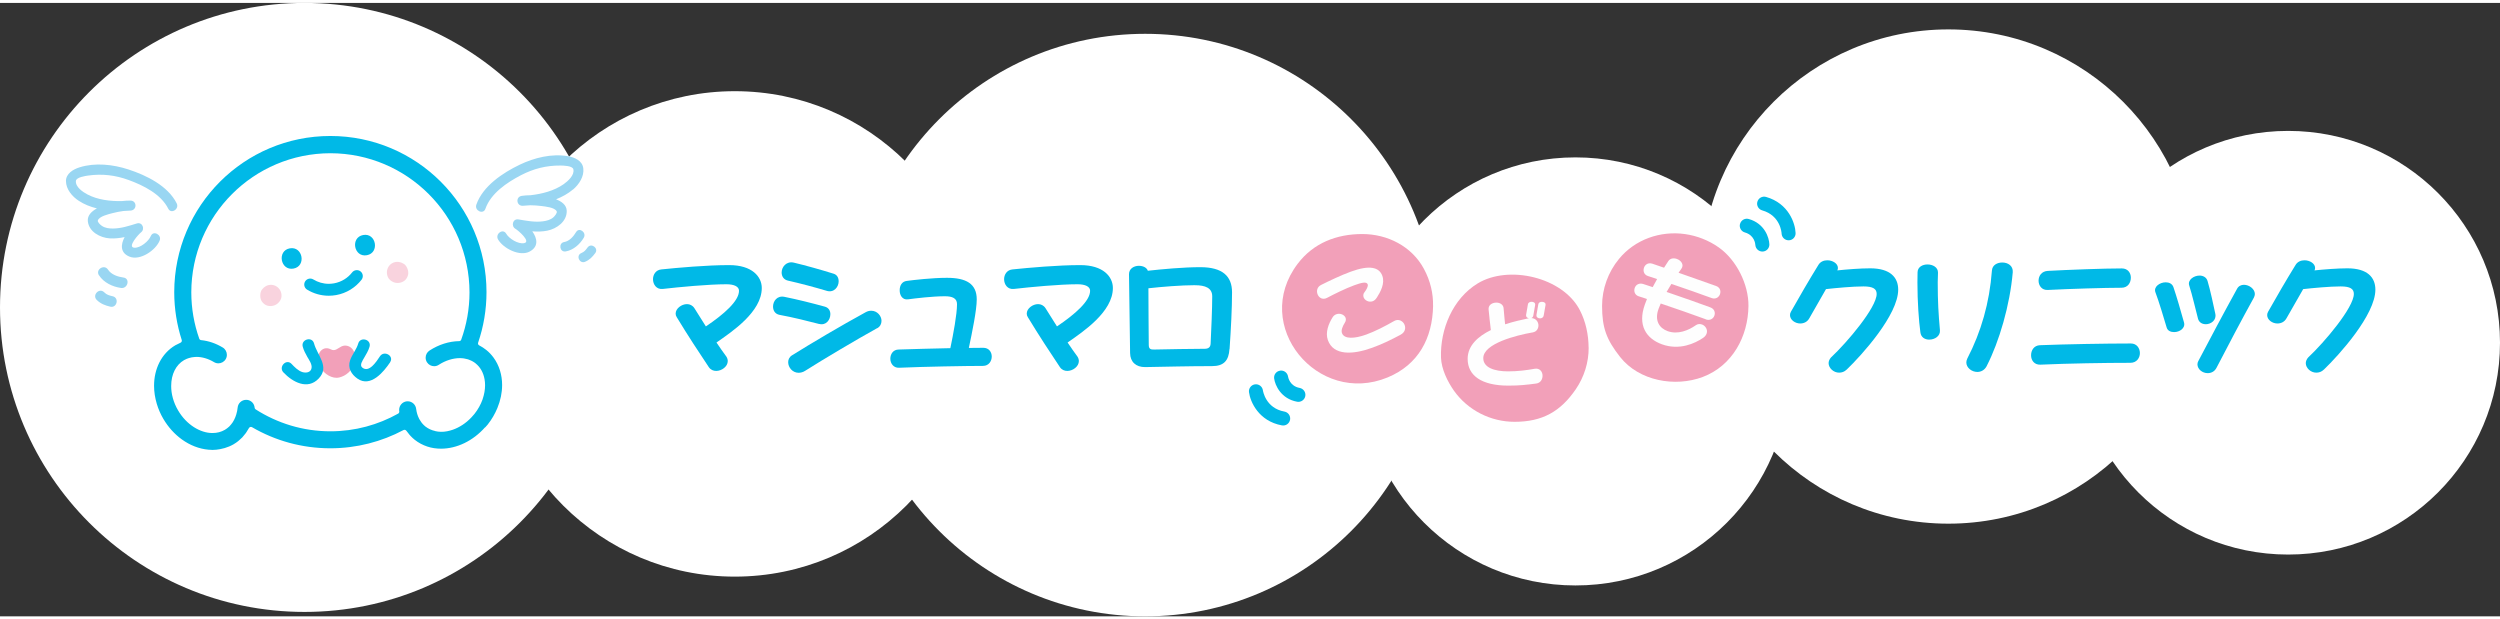
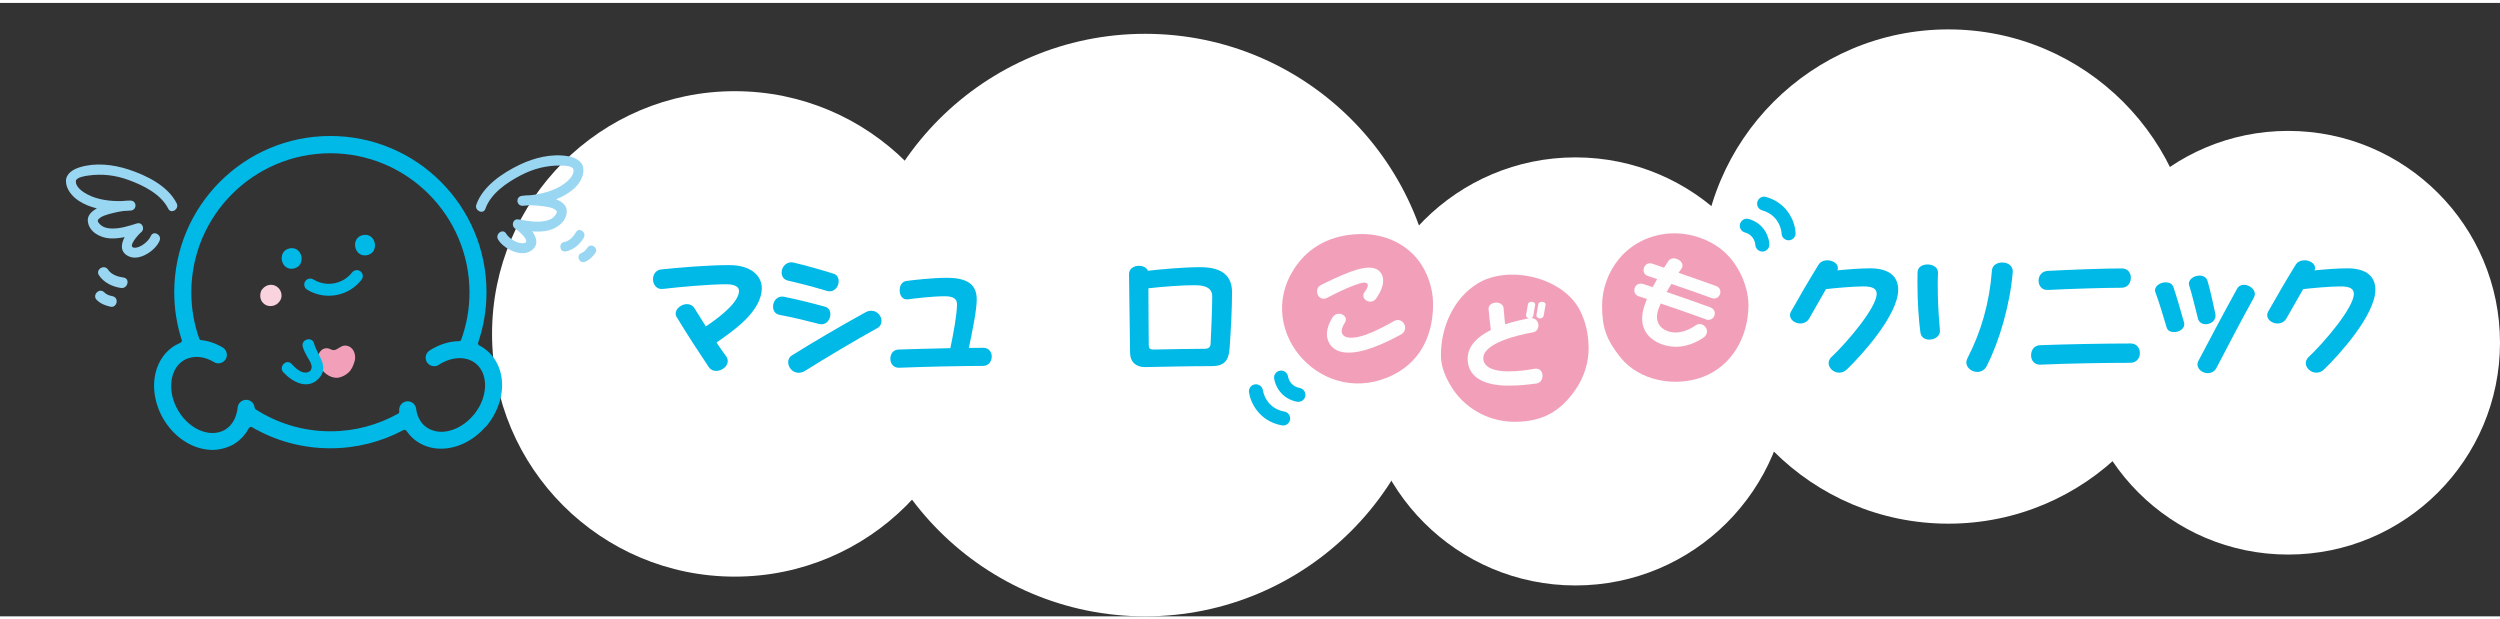
<svg xmlns="http://www.w3.org/2000/svg" id="layer2" width="327" height="81" viewBox="0 0 566.5 139">
  <rect x="0" y="0" width="566.5" height="139" fill="#333333" stroke="none" />
  <defs>
    <style>
.cls-1{fill:#fefefe;}.cls-1,.cls-2,.cls-3,.cls-4,.cls-5,.cls-6{stroke-width:0px;}.cls-2{fill:#f2a0b9;}.cls-3{fill:#f9d3de;}.cls-4{fill:#00b9e7;}.cls-5{fill:#fff;}.cls-6{fill:#99d6f2;}
</style>
  </defs>
  <g id="layer1-2">
-     <circle class="cls-5" cx="69" cy="69" r="69" />
    <circle class="cls-5" cx="166.5" cy="75" r="55" />
    <circle class="cls-5" cx="259.5" cy="73" r="66" />
    <circle class="cls-5" cx="357" cy="83.5" r="48.5" />
    <circle class="cls-5" cx="441.5" cy="62" r="56" />
    <circle class="cls-5" cx="518.5" cy="77" r="48" />
    <path class="cls-4" d="m162.37,76.97c.75,1.12,1.51,2.21,2.23,3.18.22.34.31.7.31,1.01,0,1.23-1.37,2.23-2.62,2.23-.64,0-1.26-.25-1.68-.87-2.04-3.04-4.86-7.34-7.26-11.31-.17-.25-.25-.53-.25-.81,0-1.15,1.34-2.15,2.57-2.15.64,0,1.26.28,1.68.92.84,1.34,1.7,2.74,2.6,4.13,4.16-2.79,7.51-5.78,7.51-8.07,0-.95-1.09-1.48-2.85-1.48-4.08,0-10.75.64-14.41,1.06-1.45.17-2.23-1.03-2.23-2.21,0-1.03.64-2.09,1.87-2.21,3.8-.39,10.25-.98,15.41-.98s7.37,2.6,7.37,5.19c0,5.42-6.76,9.91-10.25,12.34Z" />
    <path class="cls-4" d="m185.61,72.75c-2.46-.64-5.92-1.51-8.99-2.07-1.01-.2-1.45-1.01-1.45-1.87,0-1.23.92-2.54,2.57-2.21,2.93.59,6.17,1.4,9.19,2.23.87.25,1.23.95,1.23,1.7,0,1.26-.95,2.62-2.54,2.21Zm1.73-7.51c-2.71-.81-5.86-1.65-8.8-2.32-.98-.22-1.42-1-1.42-1.84,0-1.26,1.09-2.62,2.76-2.23,2.6.61,6.45,1.7,9.02,2.51.81.25,1.14.95,1.14,1.73,0,1.26-1.06,2.65-2.71,2.15Zm11.42,8.46c-4.5,2.48-12.31,7.12-16.31,9.66-.5.33-1.06.45-1.48.45-1.37,0-2.37-1.2-2.37-2.4,0-.59.25-1.17.87-1.56,4.58-2.85,10.89-6.59,16.7-9.77.45-.25.87-.33,1.26-.33,1.34,0,2.32,1.17,2.32,2.29,0,.67-.31,1.31-.98,1.68Z" />
    <path class="cls-4" d="m222.75,82.25c-3.85,0-13.29.17-19.02.42-1.28.06-1.98-1.01-1.98-2.04s.61-2.07,1.9-2.09c3.21-.11,7.73-.22,11.7-.31.67-3.18,1.51-7.68,1.51-9.97,0-1.34-1.06-1.79-2.74-1.79-2.79,0-6.7.47-8.38.7-1.26.17-1.9-.95-1.87-2.09,0-.98.47-1.96,1.62-2.09,1.48-.2,5.75-.7,9.08-.7,4.38,0,6.76,1.34,6.76,4.89,0,2.43-1.03,7.4-1.79,11,1.34-.03,2.48-.03,3.29-.03,1.26,0,1.9.98,1.9,1.98s-.64,2.12-1.98,2.12Z" />
-     <path class="cls-4" d="m241.93,76.97c.75,1.12,1.51,2.21,2.23,3.18.22.34.31.7.31,1.01,0,1.23-1.37,2.23-2.62,2.23-.64,0-1.26-.25-1.68-.87-2.04-3.04-4.86-7.34-7.26-11.31-.17-.25-.25-.53-.25-.81,0-1.15,1.34-2.15,2.57-2.15.64,0,1.26.28,1.68.92.84,1.34,1.7,2.74,2.6,4.13,4.16-2.79,7.51-5.78,7.51-8.07,0-.95-1.09-1.48-2.85-1.48-4.08,0-10.75.64-14.41,1.06-1.45.17-2.23-1.03-2.23-2.21,0-1.03.64-2.09,1.87-2.21,3.8-.39,10.25-.98,15.41-.98s7.37,2.6,7.37,5.19c0,5.42-6.76,9.91-10.25,12.34Z" />
    <path class="cls-4" d="m278.6,78.42c-.17,2.62-1.26,3.88-3.96,3.88-5.33,0-10.44.14-15.13.22-2.12.03-3.41-1.2-3.43-3.18-.06-5.81-.22-14.38-.25-17.87,0-1.26,1.12-1.9,2.23-1.9.95,0,1.79.39,2.04,1.12,3.29-.36,8.07-.81,11.9-.81,5.08,0,7.18,2.09,7.18,5.7s-.25,8.35-.56,12.85Zm-7.79-14.46c-3.1,0-7.57.36-10.58.7,0,3.99.06,9.83.08,12.82,0,.98.45,1.09,1.31,1.06,3.24-.06,8.18-.17,11.37-.17.92,0,1.31-.42,1.34-1.2.14-2.82.36-7.99.36-10.69,0-1.9-1.59-2.51-3.88-2.51Z" />
    <path class="cls-4" d="m418.46,83.08c-.53.53-1.15.7-1.73.7-1.26,0-2.37-1.06-2.37-2.15,0-.39.17-.87.53-1.28,3.71-3.46,10.36-11.34,10.36-14.41,0-1.14-.81-1.7-2.99-1.7-2.43,0-6.25.36-8.49.61-1.2,2.07-2.4,4.19-3.77,6.59-.47.87-1.29,1.2-2.07,1.2-1.17,0-2.32-.84-2.32-1.9,0-.25.06-.5.22-.78,2.12-3.74,3.88-6.79,6.23-10.61.45-.73,1.23-1.03,2.01-1.03,1.2,0,2.4.73,2.4,1.73,0,.2-.03.36-.14.56,2.15-.22,5.16-.47,7.46-.47,4.55,0,6.34,2.07,6.34,4.83,0,5.72-8.24,14.83-11.67,18.12Z" />
    <path class="cls-4" d="m437.2,76.3c-1,0-1.9-.5-2.04-1.65-.36-2.62-.67-6.93-.67-11.31,0-.81.03-1.51.03-2.32.03-1.2,1.14-1.76,2.26-1.76,1.17,0,2.4.64,2.37,1.87,0,.67-.06,1.37-.06,2.15,0,4.44.17,7.18.5,10.86.14,1.34-1.17,2.15-2.4,2.15Zm13.01,5.95c-.5.98-1.34,1.37-2.15,1.37-1.26,0-2.49-.95-2.49-2.15,0-.25.06-.56.22-.89,3.13-6.03,5.03-12.62,5.58-19.94.08-1.26,1.23-1.82,2.35-1.82,1.28,0,2.48.75,2.37,2.21-.64,7.46-3.07,15.72-5.89,21.22Z" />
    <path class="cls-4" d="m482.74,81.55c-5.7,0-14.16.14-20.38.42-1.4.06-2.12-1-2.12-2.12s.64-2.23,2.01-2.29c5.58-.22,14.86-.39,20.61-.39,1.34,0,2.04,1.09,2.04,2.18s-.73,2.2-2.15,2.2Zm-2.01-17.01c-3.74,0-11.73.25-16.7.5-1.37.08-2.09-1.01-2.09-2.09s.67-2.15,2.09-2.23c4.61-.25,12.73-.56,16.78-.56,1.37,0,2.04,1.03,2.04,2.09,0,1.14-.67,2.29-2.12,2.29Z" />
    <path class="cls-4" d="m492.66,74.59c-.75,0-1.48-.28-1.7-1.06-.59-1.98-1.76-5.92-2.54-7.96-.47-1.26,1.01-2.26,2.32-2.26.78,0,1.48.31,1.76,1.09.7,2.04,1.73,5.58,2.4,8.01.36,1.29-1,2.18-2.23,2.18Zm7.15-1.79c-.75,0-1.48-.36-1.73-1.2-.47-1.73-1.31-5.45-2.01-7.59-.39-1.23,1.03-2.23,2.35-2.23.75,0,1.56.36,1.81,1.23.61,2.01,1.4,5.72,1.76,7.43.31,1.45-.98,2.37-2.18,2.37Zm10.92-6.03c-2.37,4.27-6.34,11.76-8.46,15.89-.45.89-1.23,1.23-2.01,1.23-1.2,0-2.32-.89-2.32-2.01,0-.25.08-.5.2-.73,2.46-4.69,5.86-11.09,8.77-16.36.33-.64.95-.92,1.56-.92,1.2,0,2.48.95,2.48,2.09,0,.25-.08.53-.22.81Z" />
    <path class="cls-4" d="m526.59,83.08c-.53.53-1.14.7-1.73.7-1.26,0-2.37-1.06-2.37-2.15,0-.39.17-.87.53-1.28,3.71-3.46,10.36-11.34,10.36-14.41,0-1.14-.81-1.7-2.99-1.7-2.43,0-6.25.36-8.49.61-1.2,2.07-2.4,4.19-3.77,6.59-.47.87-1.28,1.2-2.07,1.2-1.17,0-2.32-.84-2.32-1.9,0-.25.06-.5.22-.78,2.12-3.74,3.88-6.79,6.23-10.61.45-.73,1.23-1.03,2.01-1.03,1.2,0,2.4.73,2.4,1.73,0,.2-.03.36-.14.56,2.15-.22,5.17-.47,7.46-.47,4.55,0,6.34,2.07,6.34,4.83,0,5.72-8.24,14.83-11.67,18.12Z" />
    <path class="cls-2" d="m324.74,68.65c-.14,7.29-3.3,13.31-10.3,16.21-15.86,6.55-31.01-11.75-20.38-25.76,3.57-4.7,8.79-6.72,14.61-6.73,5.71-.01,11.24,2.77,13.99,7.89,1.49,2.76,2.12,5.62,2.07,8.39Z" />
    <path class="cls-2" d="m359.99,78.1c.02,3.35-1.02,6.66-2.91,9.43-3.49,5.1-7.62,7.39-13.88,7.39-5.41,0-10.58-2.61-13.72-7.03-1.47-2.08-2.86-4.93-2.95-7.52-.21-6.41,2.66-13.37,8.32-16.81,6.99-4.25,19.26-1.44,23.14,6.05,1.35,2.6,1.97,5.58,1.99,8.5Z" />
    <path class="cls-2" d="m396.2,68.65c-.07,6.96-3.66,13.57-10.34,16.1-6.3,2.38-14.47.91-18.75-4.53-3.08-3.92-4.08-6.59-4.08-11.57,0-3.87,1.38-7.66,3.83-10.64,3.62-4.41,9.37-6.43,14.98-5.63,2.72.39,5.35,1.42,7.6,3,4.07,2.86,6.81,8.44,6.76,13.28Z" />
    <path class="cls-1" d="m311.95,66.82c-.26.41-.57.66-.91.78-.86.31-1.78-.19-2.04-.88-.12-.34-.12-.77.16-1.12.46-.6.92-1.37.76-1.83-.25-.7-1.49-.36-3.08.22-2.03.74-4.63,2.05-6.13,2.84-1.01.53-1.86-.02-2.16-.84-.27-.74-.09-1.62.78-2.07,1.74-.88,4.57-2.23,6.8-3.04,4.21-1.53,6.38-1.01,7.1.94.64,1.76-.42,3.68-1.27,5Zm5.4,8.38c-2.18,1.15-3.91,2.03-6.41,2.94-4.43,1.61-8.77,1.79-10.04-1.72-.64-1.75.18-3.79,1.09-5.21.21-.35.52-.55.84-.67.82-.3,1.82.11,2.08.82.12.32.08.72-.17,1.1-.49.77-.89,1.7-.65,2.36.51,1.4,2.84,1.29,5.5.33,2.07-.75,4.37-1.95,6.32-3.07,1.02-.6,2.07.04,2.38.9.28.78.09,1.66-.93,2.21Z" />
    <path class="cls-1" d="m348.08,86.25c-2.12.28-3.76.47-6.28.47-6.07,0-9.23-2.27-9.23-6.07,0-3.01,2.36-5.09,5.26-6.52-.17-1.27-.38-3.37-.51-4.65-.11-1.04.83-1.57,1.74-1.57.81,0,1.59.42,1.66,1.29.08,1.15.25,2.72.34,3.63,1.91-.64,3.93-1.06,5.39-1.38-.38-.06-.7-.32-.64-.74.11-.72.28-1.63.42-2.42.06-.4.47-.57.83-.57.47,0,.87.25.81.72-.13.74-.3,1.74-.42,2.4-.04.3-.23.49-.45.57,1.04.04,1.61.87,1.61,1.66,0,.74-.42,1.44-1.29,1.59-3.71.64-11.21,2.53-11.21,5.84,0,2.16,2.59,2.99,5.6,2.99,2.23,0,4.16-.25,6.07-.59,1.12-.19,1.76.66,1.76,1.57,0,.83-.45,1.66-1.46,1.78Zm1.72-15.41c-.06.42-.45.64-.81.64-.45,0-.89-.25-.83-.76.11-.72.28-1.63.42-2.42.06-.4.42-.57.83-.57.47,0,.89.25.81.72-.13.74-.32,1.74-.42,2.4Z" />
    <path class="cls-1" d="m386.52,71.68c-2.99-1.09-6.74-2.41-10.2-3.57-.18.43-.34.82-.5,1.24-.95,2.61.16,4.33,2.06,5.02,2.29.83,4.7-.14,6.41-1.35.45-.31.95-.31,1.39-.15.78.28,1.35,1.19,1.04,2.05-.12.34-.37.7-.81.99-1.83,1.23-5.34,2.89-9.33,1.44-3.51-1.28-5.58-4.27-3.84-9.05.15-.42.31-.79.46-1.21-.63-.21-1.24-.43-1.84-.6-.95-.3-1.19-1.2-.92-1.94.25-.68.96-1.16,1.94-.85.67.22,1.37.45,2.12.7.34-.62.65-1.23,1-1.83-.69-.23-1.36-.47-2.06-.68-.97-.31-1.16-1.21-.9-1.93.25-.68.95-1.19,1.92-.86.78.28,1.67.56,2.61.9.34-.51.64-1.01.97-1.5.45-.67,1.26-.74,1.96-.48.94.34,1.65,1.3,1.01,2.2-.2.29-.42.59-.65.92,3.34,1.17,6.75,2.37,8.5,3,.94.34,1.13,1.18.88,1.88-.25.68-.97,1.18-1.87.86-2.69-.98-5.87-2.11-9.13-3.21-.37.59-.73,1.2-1.09,1.82,3.74,1.27,7.58,2.64,9.87,3.48,1,.36,1.21,1.21.95,1.91-.25.68-1.01,1.17-1.95.83Z" />
    <path class="cls-4" d="m284.38,86.43c-.86.12-1.47.91-1.36,1.77.28,2.19,2.2,6.57,7.46,7.53.86.16,1.69-.41,1.85-1.28.16-.86-.42-1.69-1.28-1.85-4.25-.77-4.85-4.65-4.88-4.82-.12-.86-.92-1.47-1.79-1.35Z" />
    <path class="cls-4" d="m290.07,83.33c-.86.12-1.46.9-1.35,1.76.2,1.53,1.54,4.61,5.21,5.28.86.16,1.69-.42,1.85-1.28.16-.86-.42-1.69-1.28-1.85-2.23-.41-2.59-2.35-2.63-2.58-.13-.86-.93-1.46-1.79-1.34Z" />
    <path class="cls-4" d="m398.22,45.05c-.24.84.25,1.72,1.1,1.96,4.15,1.18,4.39,5.1,4.39,5.26.04.87.78,1.55,1.65,1.52.87-.03,1.55-.76,1.52-1.63-.07-2.2-1.57-6.75-6.7-8.2-.84-.24-1.72.25-1.96,1.1Z" />
    <path class="cls-4" d="m394.29,50.05c-.24.84.25,1.72,1.1,1.96,2.18.62,2.36,2.59,2.37,2.82.05.87.79,1.54,1.66,1.51.87-.04,1.54-.76,1.52-1.63-.05-1.55-1.09-4.74-4.68-5.75-.84-.24-1.72.25-1.96,1.1Z" />
    <path class="cls-3" d="m63.8,66.43c-.02.63-.37,1.21-.82,1.62-.8.75-2.23.89-3.1.18-.42-.34-.73-.74-.84-1.29,0,0,0,0,0-.01,0,0,0,0,0-.01,0,0,0,0,0,0-.02-.08-.04-.17-.05-.25-.05-.6,0-1.27.4-1.75.38-.45.41-.46.89-.77.18-.11.52-.2.65-.23.6-.14,1.33.02,1.82.38.7.51,1.07,1.26,1.04,2.13Z" />
-     <path class="cls-3" d="m87.86,62.06c.24.58.77,1,1.34,1.23,1.01.42,2.4.05,2.96-.92.28-.47.42-.95.33-1.5,0,0,0,0,0-.01,0,0,0,0,0-.01,0,0,0,0,0,0-.01-.09-.02-.17-.04-.25-.16-.58-.44-1.19-.99-1.5-.51-.29-.54-.29-1.11-.41-.2-.04-.56,0-.69.01-.61.08-1.24.48-1.57.99-.47.73-.55,1.56-.22,2.36Z" />
    <path class="cls-4" d="m65.67,55.61c2.96-.53,3.79,4.05.83,4.59-2.95.53-3.78-4.05-.83-4.59Z" />
    <path class="cls-4" d="m82.3,52.59c-2.96.54-2.12,5.12.83,4.58,2.95-.54,2.12-5.12-.83-4.58Z" />
    <path class="cls-2" d="m77.89,77.68c-.18.03-.36.09-.53.17-.82.39-1.42,1.17-2.4.65-1-.53-2.02-.23-2.59.79-.62,1.12-.36,2.36.27,3.39.82,1.36,2.61,2.59,4.25,2.19.76-.19,1.44-.54,2.05-1.09.75-.67,1.07-1.51,1.38-2.47.28-.87.17-1.87-.3-2.64-.46-.74-1.3-1.13-2.13-1Z" />
    <path class="cls-4" d="m72.21,85.12c-2.52,2.64-5.9.81-7.99-1.4-1.18-1.25.66-3.18,1.84-1.93.66.7,1.5,1.56,2.45,1.86.79.24,1.91.14,2.09-.91.15-.87-.56-1.82-.96-2.53-.42-.74-.82-1.5-1.04-2.32-.44-1.66,2.12-2.4,2.56-.74.72,2.71,3.64,5.26,1.05,7.97Z" />
-     <path class="cls-4" d="m88.41,81.42c-1.46,2.17-4.42,5.79-7.4,3.72-1.39-.97-2.27-2.42-1.68-4.15.45-1.34,1.46-2.45,1.84-3.8.46-1.65,3.04-.95,2.57.71-.26.91-.76,1.71-1.23,2.52-.3.54-1.09,1.63-.45,2.18,1.57,1.35,3.28-1.4,4.04-2.53.95-1.42,3.26-.09,2.3,1.34Z" />
    <path class="cls-6" d="m128.18,56.31c-1.37.24-1.7-1.9-.33-2.13,1.18-.2,2.11-1.27,2.69-2.25.71-1.2,2.44.09,1.74,1.28-.88,1.49-2.37,2.81-4.1,3.1Z" />
-     <path class="cls-6" d="m132.58,58.66c-1.28.53-2.14-1.44-.85-1.98.7-.29.96-.66,1.42-1.27.82-1.12,2.56.16,1.74,1.27-.64.87-1.29,1.55-2.3,1.97Z" />
+     <path class="cls-6" d="m132.58,58.66c-1.28.53-2.14-1.44-.85-1.98.7-.29.96-.66,1.42-1.27.82-1.12,2.56.16,1.74,1.27-.64.87-1.29,1.55-2.3,1.97" />
    <path class="cls-6" d="m22.42,61.72c-.85-1.32,1.22-2.59,2.06-1.28.73,1.13,2.24,1.62,3.51,1.79,1.55.21.98,2.56-.55,2.36-1.92-.26-3.94-1.21-5.01-2.88Z" />
    <path class="cls-6" d="m21.93,67.31c-1.12-1.09.55-2.85,1.67-1.75.61.6,1.1.71,1.94.91,1.52.36.97,2.71-.55,2.36-1.17-.28-2.17-.65-3.05-1.51Z" />
    <path class="cls-6" d="m129.84,42.27c-1.12.95-2.43,1.67-3.84,2.23,1.23.48,2.38,1.26,2.42,2.6.07,2.42-2.26,4.08-4.42,4.51-1.12.22-2.25.24-3.38.15,1.11,1.57,1.5,3.41-.54,4.55-2.25,1.26-6.02-.65-7.22-2.71-.72-1.25,1.11-2.58,1.84-1.31.65,1.13,2.71,2.4,4.05,2.15,1.7-.32-1.41-2.95-1.93-3.24-1.08-.6-.65-2.36.66-2.14,1.81.3,3.7.68,5.55.43.84-.11,1.71-.33,2.37-.91.31-.28.92-1.01.75-1.35-.43-.9-2.62-1.1-3.48-1.21-.83-.1-1.68-.17-2.52-.17-.57.06-1.14.1-1.69.12-1.45.06-1.68-2.03-.23-2.25.63-.09,1.29-.14,1.95-.14,2.65-.29,5.43-1.02,7.55-2.51.94-.67,2.51-2.04,2.19-3.38-.19-.81-2.32-.83-2.9-.84-3.22-.03-6.13.71-8.99,2.2-3.15,1.64-6.82,4.1-8.04,7.61-.48,1.37-2.53.41-2.05-.95,1.47-4.22,6.01-7.22,9.85-9.06,3.31-1.58,7.21-2.55,10.89-1.92,1.51.26,3.26.99,3.49,2.72.25,1.85-.96,3.68-2.31,4.83Z" />
    <path class="cls-6" d="m14.94,40.4c0-1.74,1.64-2.69,3.1-3.15,3.57-1.11,7.56-.65,11.05.48,4.05,1.32,8.95,3.7,10.95,7.69.65,1.29-1.26,2.51-1.91,1.21-1.67-3.32-5.63-5.28-8.97-6.5-3.03-1.11-6.02-1.46-9.2-1.01-.57.08-2.68.38-2.76,1.21-.14,1.38,1.59,2.53,2.62,3.07,2.3,1.21,5.14,1.56,7.81,1.5.66-.08,1.31-.12,1.95-.11,1.46.02,1.51,2.12.06,2.26-.55.05-1.12.08-1.69.1-.84.11-1.67.28-2.48.49-.84.22-2.99.71-3.3,1.65-.12.36.58,1.01.93,1.24.73.49,1.62.59,2.47.59,1.86,0,3.68-.61,5.44-1.15,1.27-.39,1.92,1.3.93,2.03-.48.36-3.22,3.37-1.49,3.47,1.36.08,3.23-1.46,3.73-2.66.56-1.34,2.55-.27,1.99,1.06-.92,2.21-4.41,4.58-6.8,3.63-2.18-.87-2.03-2.74-1.13-4.44-1.11.23-2.24.36-3.37.29-2.19-.14-4.72-1.48-4.97-3.9-.13-1.32.9-2.26,2.06-2.89-1.47-.36-2.87-.91-4.09-1.71-1.49-.96-2.92-2.62-2.92-4.48Z" />
    <path class="cls-4" d="m109.94,96.19c.21-.24.41-.44.58-.66.93-1.17,1.65-2.44,2.19-3.74.7-1.7,1.07-3.46,1.07-5.18,0,0,0,0,0-.05,0-2.23-.65-4.45-1.97-6.23-.47-.63-1.01-1.21-1.62-1.69l-.04-.03c-.23-.19-.47-.35-.72-.52-.04-.03-.11-.07-.2-.12-.19-.12-.38-.23-.57-.33-.06-.03-.07-.04-.07-.04-.23-.11-.33-.37-.25-.61,1.23-3.6,1.9-7.45,1.9-11.46,0-19.54-15.84-35.38-35.38-35.38-19.53,0-35.36,15.82-35.38,35.39h0c0,3.78.6,7.42,1.7,10.84.08.25-.04.52-.29.62-.21.08-.43.21-.68.34-.19.1-.35.16-.47.23-3.23,1.9-4.83,5.46-4.83,9.15v.05c0,1.33.21,2.7.61,4.05.35,1.17.84,2.33,1.49,3.43,1.12,1.9,2.56,3.48,4.2,4.66,1.84,1.33,3.91,2.14,6.04,2.33.31.03.61.04.91.05h.01c.57,0,1.15-.07,1.73-.18.69-.13,1.37-.32,2.02-.6.34-.15.67-.3.98-.48,0,0,0,0,.09-.06.34-.2.66-.42.96-.66.08-.06.17-.16.31-.27.23-.2.44-.39.63-.58.07-.07.15-.18.25-.3.2-.23.39-.45.55-.67.05-.08.11-.17.19-.29.17-.26.34-.52.48-.78.04-.08.05-.08.05-.08.06-.12.17-.21.31-.25.13-.04.27-.02.39.05,5.22,3.04,11.28,4.78,17.74,4.78,5.99,0,11.64-1.5,16.58-4.13.22-.12.5-.05.65.16,0,0,.02.02.09.11.2.29.42.57.66.84.08.08.14.16.21.23.29.31.6.6.93.86.87.69,1.83,1.19,2.84,1.53.07.02.16.04.28.08.17.05.33.1.48.14.14.03.3.06.47.09.13.02.23.05.31.06.13.02.28.04.45.05.14.01.25.03.34.04.08,0,.19,0,.31.01.17,0,.33.02.47.02h.02c3.6-.01,7.23-1.76,9.97-4.84Zm-11.32.82c-.43-.09-.83-.23-1.22-.41-.34-.17-.69-.36-1.01-.62-.27-.22-.51-.46-.72-.71-.07-.08-.12-.15-.16-.2-.16-.21-.3-.42-.43-.66-.03-.06-.08-.13-.13-.24-.33-.65-.55-1.38-.65-2.19-.12-.98-.95-1.71-1.92-1.71-.08,0-.15,0-.23.01-.98.12-1.7.96-1.7,1.92,0,.08,0,.15.01.24,0,0,0,.04.02.12.02.2-.08.4-.25.5-4.55,2.54-9.77,4.01-15.36,4.01-6.25,0-12.05-1.84-16.94-4.97-.13-.08-.22-.23-.23-.38-.07-.93-.79-1.69-1.75-1.78-.06,0-.12,0-.18,0-.98,0-1.83.75-1.92,1.76-.03.27-.07.54-.12.81,0,.03-.01.05-.02.06-.19.92-.51,1.72-.95,2.41-.02.03-.03.05-.06.09-.22.32-.46.61-.72.88-.06.05-.1.08-.11.1-.27.25-.57.48-.91.68-.84.49-1.78.73-2.79.73h-.06c-2.67,0-5.83-1.83-7.75-5.12-.54-.91-.93-1.85-1.19-2.79-.26-.93-.38-1.85-.38-2.73,0,0,0-.02,0-.02,0-2.66,1.09-4.8,2.92-5.86.2-.11.4-.21.6-.29.12-.05.23-.09.33-.12.07-.03.16-.05.26-.08.16-.05.32-.09.48-.12.03,0,.06-.01.1-.02.19-.03.38-.06.58-.07.12,0,.27-.03.45-.03,1.27,0,2.66.39,3.98,1.18.31.19.65.28.99.28.66,0,1.3-.34,1.66-.94.19-.31.27-.65.27-.99,0-.66-.34-1.3-.94-1.66-1.53-.92-3.2-1.5-4.9-1.67-.19-.02-.36-.15-.42-.33-1.16-3.29-1.8-6.82-1.8-10.51.03-17.4,14.11-31.48,31.52-31.51,17.4.03,31.48,14.11,31.52,31.52,0,3.77-.67,7.38-1.88,10.73-.07.2-.25.33-.46.33-2.31.03-4.63.78-6.72,2.13-.57.37-.88.99-.88,1.62,0,.36.1.72.31,1.05.37.57.99.88,1.62.88.35,0,.69-.09,1.01-.29,0,0,.02-.01.03-.02,1.56-1.01,3.24-1.51,4.75-1.52h.02,0c.65,0,1.27.1,1.84.27.12.04.22.08.29.11.17.07.35.14.52.22.07.04.15.07.23.12.23.13.46.27.72.48,0,0-.01-.02-.02-.02l.04.04s-.01,0-.02-.01c1.06.85,1.75,2.09,2.01,3.57.08.43.12.88.12,1.37h0c0,1.01-.19,2.07-.55,3.13,0,0-.01.05-.04.13-.4,1.11-1.01,2.22-1.83,3.25-.22.28-.45.53-.68.77-1.26,1.34-2.73,2.27-4.2,2.79-.89.31-1.77.48-2.61.48v-.06l-.04.06c-.48,0-.93-.07-1.35-.16Z" />
    <path class="cls-4" d="m69.59,64.97c-.64-.39-.84-1.22-.45-1.86h0c.39-.64,1.22-.84,1.86-.45h0c1.03.63,2.23.99,3.49.99h0c.4,0,.8-.04,1.21-.11h0c1.69-.31,3.11-1.22,4.09-2.47h0c.46-.59,1.31-.69,1.9-.24h0c.59.46.69,1.31.23,1.9h0c-1.37,1.76-3.38,3.04-5.74,3.47h0c-.57.1-1.13.15-1.69.15h0c-1.77,0-3.46-.5-4.9-1.38h0Z" />
  </g>
</svg>